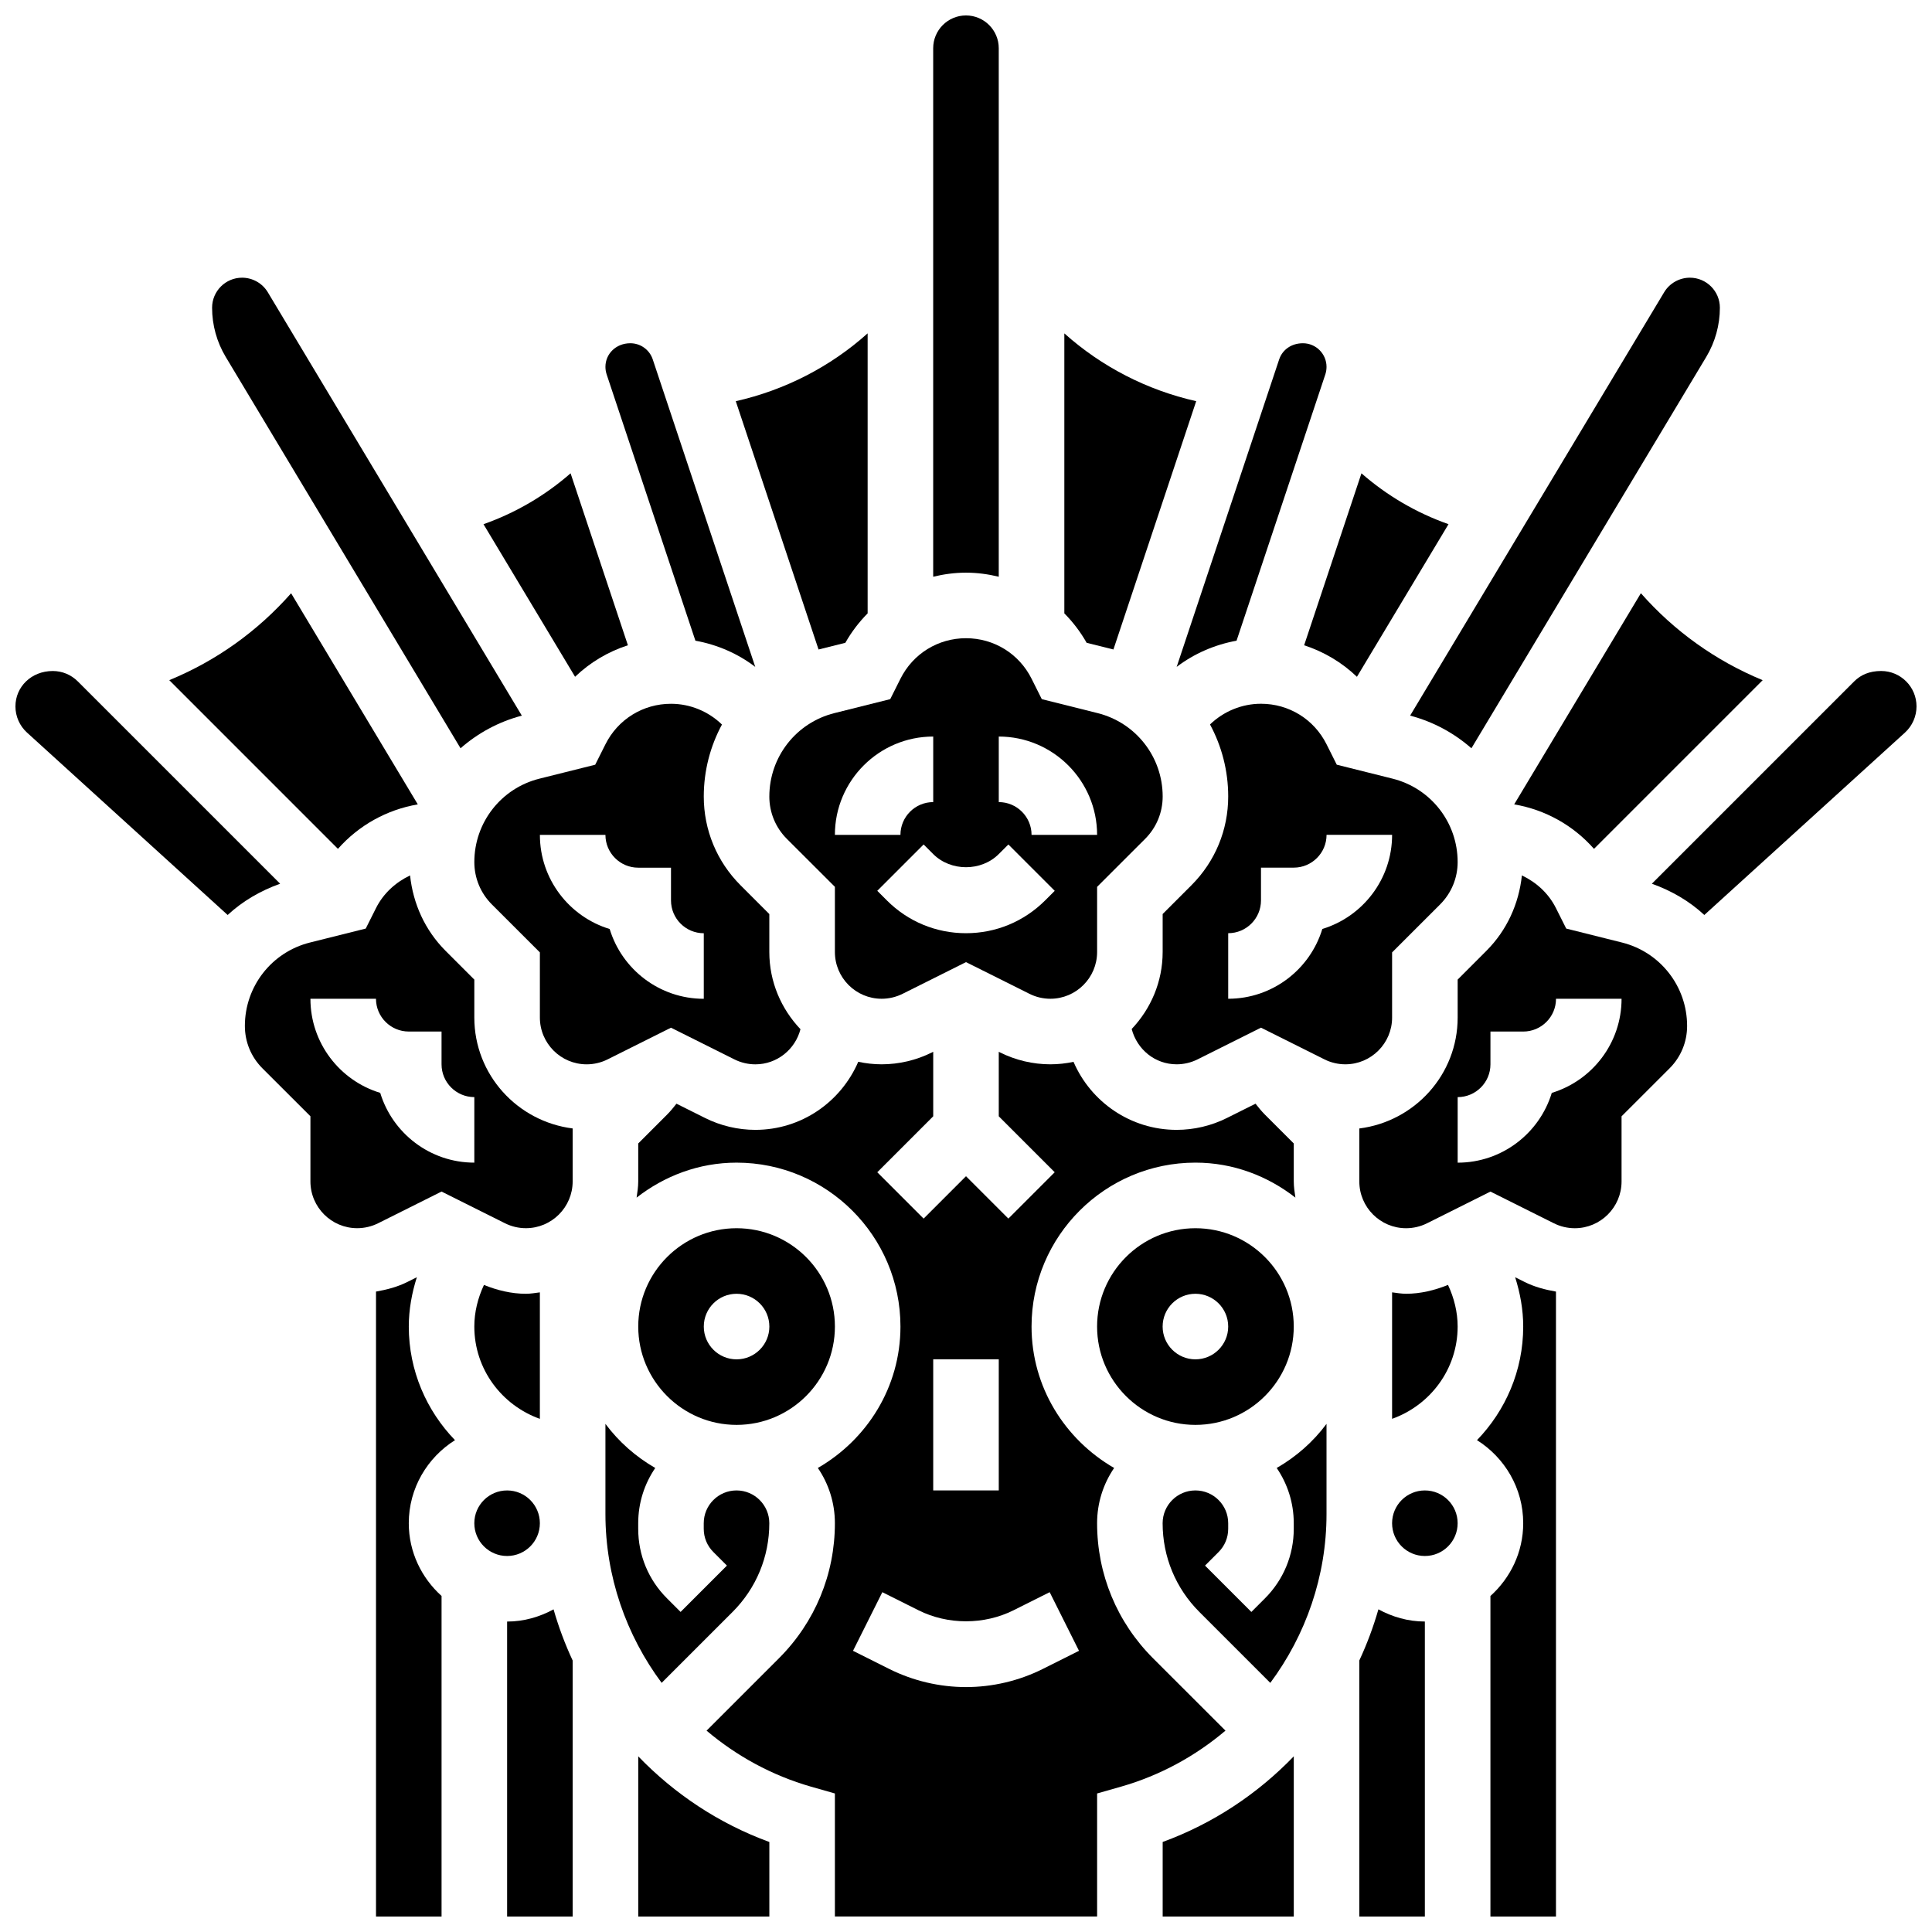
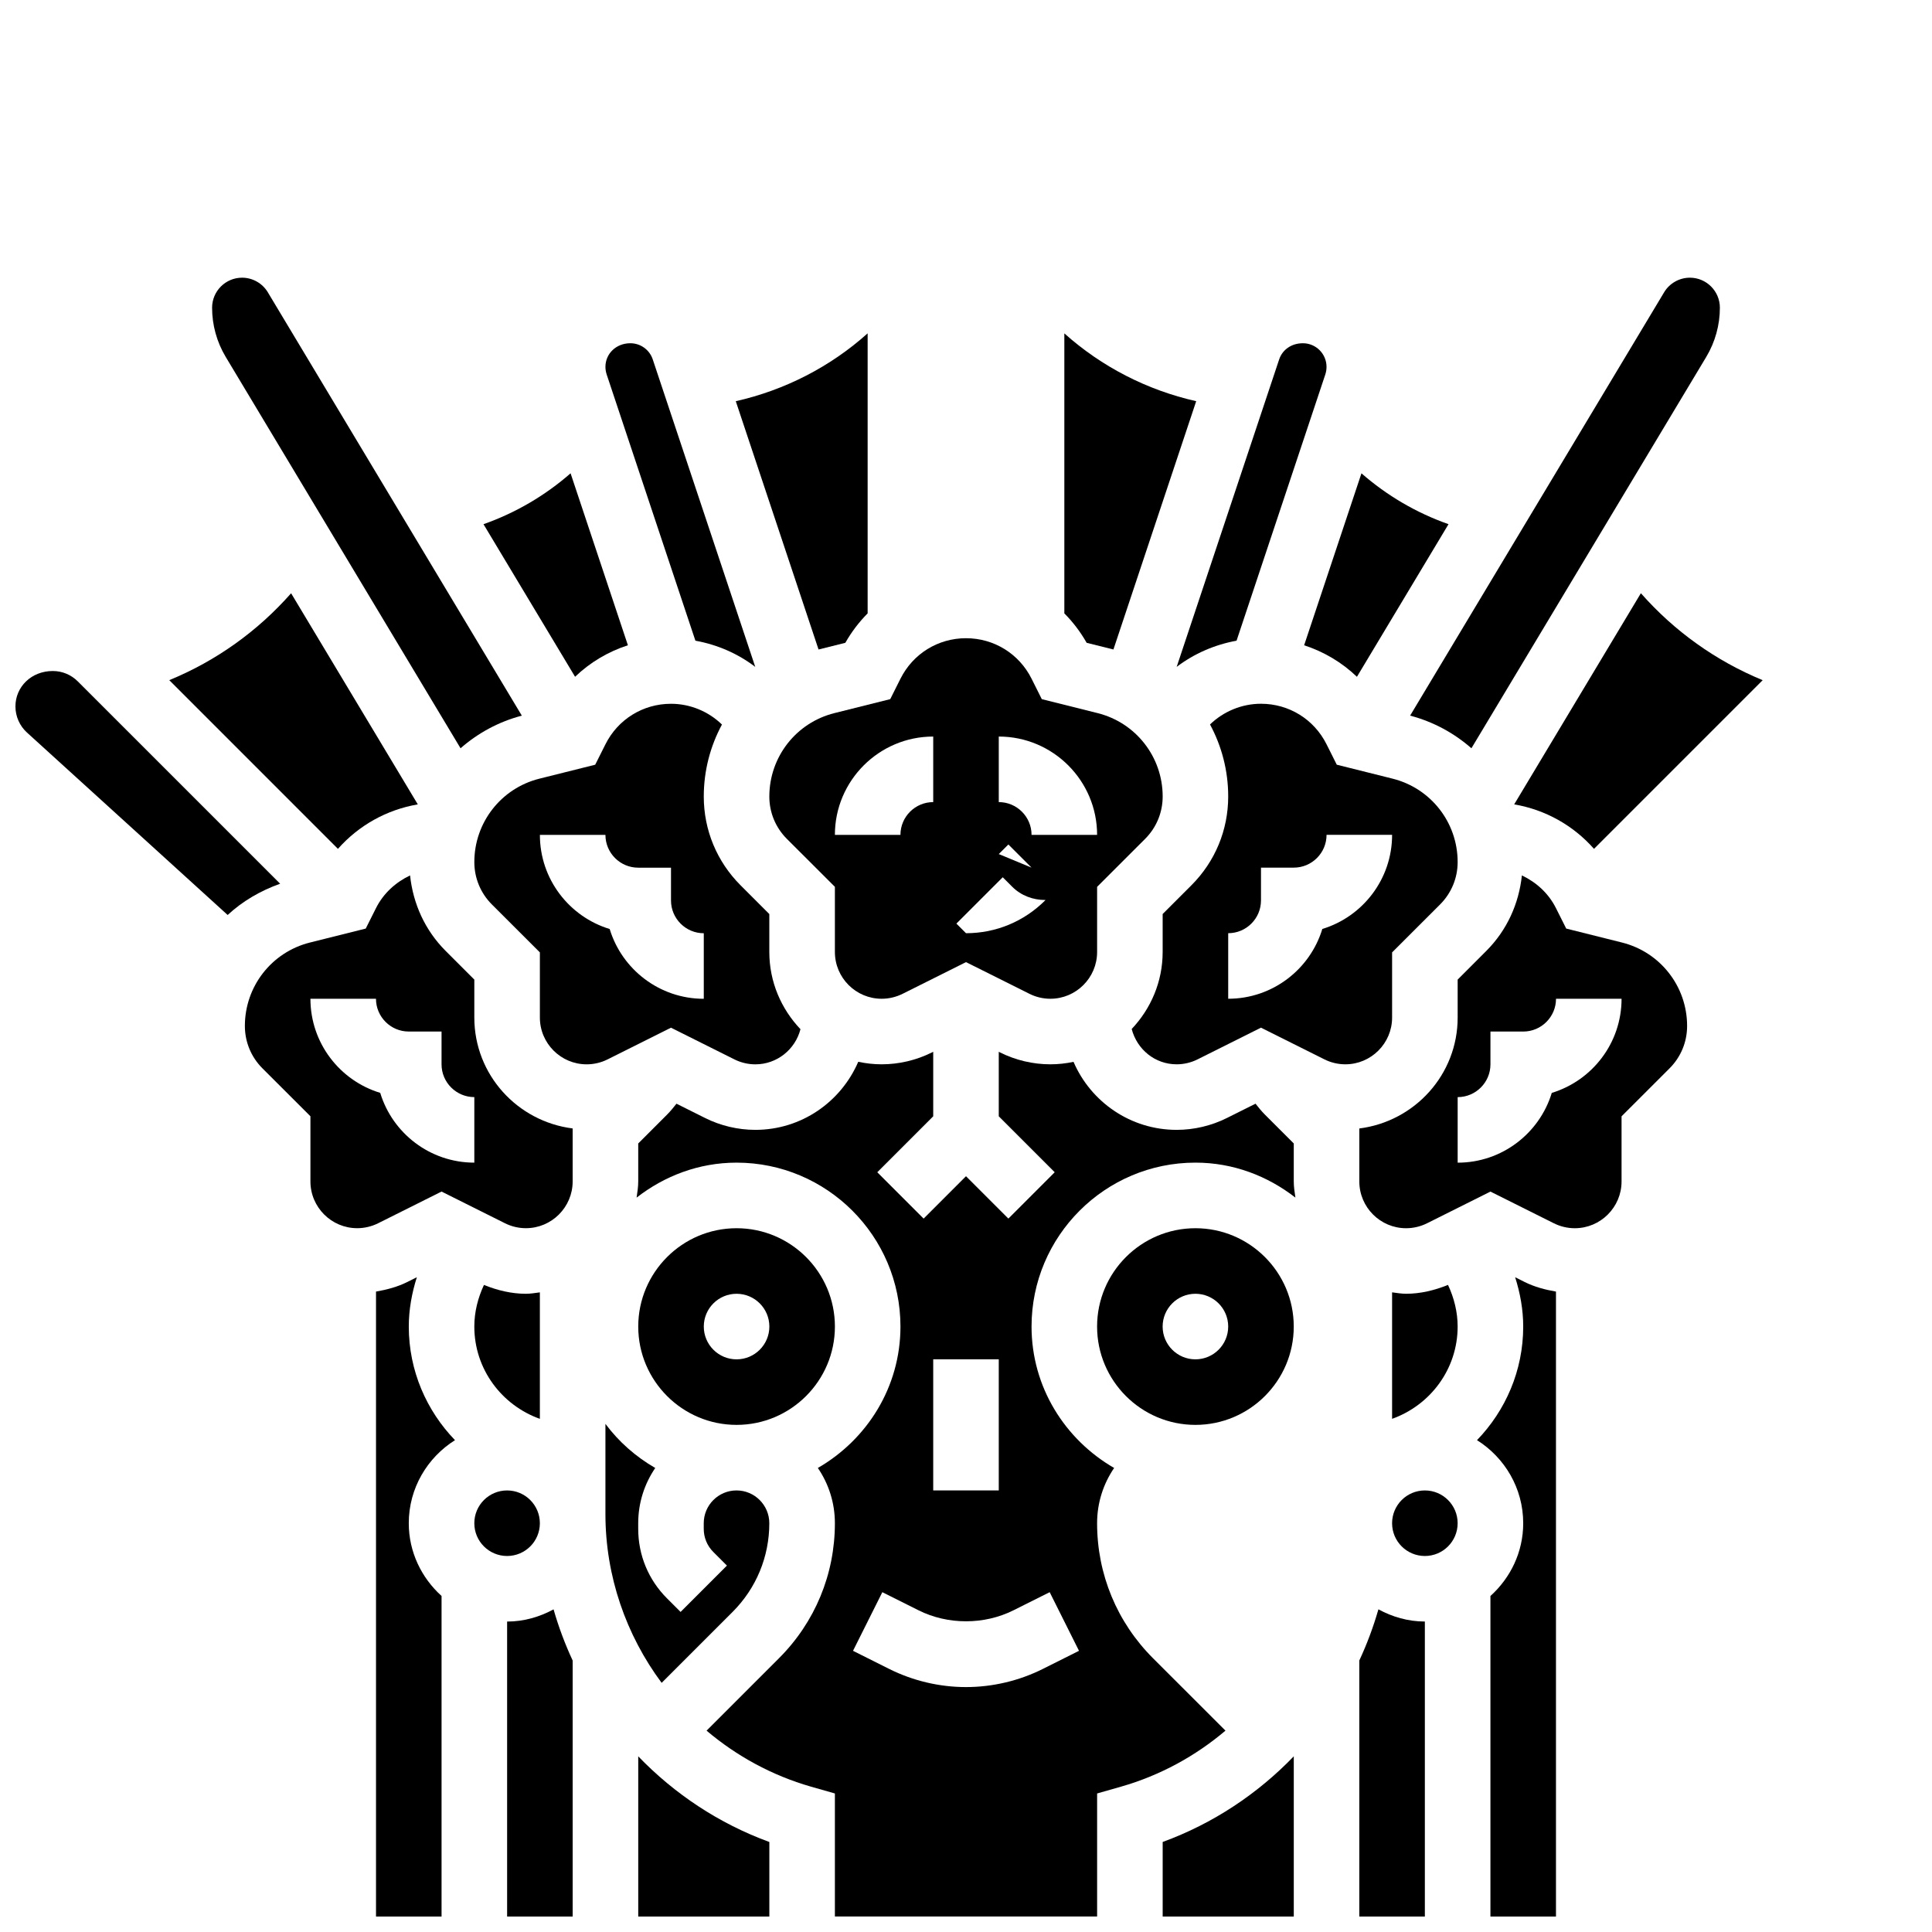
<svg xmlns="http://www.w3.org/2000/svg" width="800px" height="800px" version="1.1" viewBox="144 144 512 512">
  <defs>
    <clipPath id="j">
      <path d="m278 570h18v81.902h-18z" />
    </clipPath>
    <clipPath id="h">
      <path d="m313 609h35v42.902h-35z" />
    </clipPath>
    <clipPath id="g">
      <path d="m148.09 321h70.906v66h-70.906z" />
    </clipPath>
    <clipPath id="f">
      <path d="m243 482h22v169.9h-22z" />
    </clipPath>
    <clipPath id="e">
      <path d="m504 570h18v81.902h-18z" />
    </clipPath>
    <clipPath id="d">
      <path d="m535 482h22v169.9h-22z" />
    </clipPath>
    <clipPath id="c">
      <path d="m581 321h70.902v66h-70.902z" />
    </clipPath>
    <clipPath id="b">
      <path d="m312 422h176v229.9h-176z" />
    </clipPath>
    <clipPath id="a">
      <path d="m391 148.09h18v148.91h-18z" />
    </clipPath>
    <clipPath id="i">
      <path d="m452 609h35v42.902h-35z" />
    </clipPath>
  </defs>
  <path d="m321.82 416.35 16.809 8.398c1.711 0.859 3.633 1.312 5.543 1.312 5.769 0 10.578-3.969 11.961-9.312-5.082-5.344-8.254-12.516-8.254-20.457v-10.059l-7.637-7.637c-6.277-6.289-9.734-14.637-9.734-23.512 0-6.856 1.738-13.367 4.82-19.074-3.578-3.469-8.418-5.5-13.508-5.5-7.41 0-14.062 4.117-17.371 10.738l-2.711 5.41-14.785 3.699c-10.152 2.535-17.25 11.621-17.25 22.098 0 4.238 1.652 8.234 4.648 11.23l12.723 12.711v17.262c0 6.844 5.562 12.402 12.398 12.402 1.918 0 3.832-0.453 5.551-1.312zm-34.746-51.094h17.371c0 4.785 3.891 8.688 8.688 8.688h8.688v8.688c0 4.785 3.891 8.688 8.688 8.688v17.371c-11.742 0-21.691-7.801-24.938-18.492-10.695-3.254-18.496-13.199-18.496-24.941z" />
  <path d="m269.7 413.66v-10.059l-7.637-7.637c-5.43-5.438-8.59-12.449-9.391-19.969-3.812 1.824-7.055 4.727-9.035 8.676l-2.711 5.41-14.785 3.699c-10.148 2.539-17.246 11.625-17.246 22.102 0 4.238 1.652 8.234 4.648 11.23l12.723 12.707v17.262c0 6.844 5.562 12.402 12.398 12.402 1.918 0 3.832-0.453 5.551-1.312l16.797-8.398 16.809 8.398c1.711 0.863 3.633 1.312 5.543 1.312 6.836 0 12.395-5.559 12.395-12.395v-14.039c-14.652-1.848-26.059-14.254-26.059-29.391zm0 38.453c-11.742 0-21.691-7.801-24.938-18.492-10.695-3.25-18.496-13.195-18.496-24.941h17.371c0 4.785 3.891 8.688 8.688 8.688h8.688v8.688c0 4.785 3.891 8.688 8.688 8.688z" />
  <path d="m533.94 342.3 62.238-103.72c2.356-3.938 3.606-8.445 3.606-13.031 0-4.387-3.562-7.957-7.949-7.957-2.781 0-5.394 1.477-6.82 3.856l-67.32 112.2c6.18 1.625 11.68 4.644 16.246 8.652z" />
  <path d="m339.2 521.61c14.367 0 26.059-11.691 26.059-26.059 0-14.367-11.691-26.059-26.059-26.059-14.367 0-26.059 11.691-26.059 26.059 0 14.363 11.691 26.059 26.059 26.059zm0-34.746c4.793 0 8.688 3.891 8.688 8.688 0 4.793-3.891 8.688-8.688 8.688-4.793 0-8.688-3.891-8.688-8.688s3.891-8.688 8.688-8.688z" />
  <path d="m338.14 571.18c6.277-6.277 9.734-14.637 9.734-23.512 0-4.785-3.891-8.688-8.688-8.688-4.793 0-8.688 3.898-8.688 8.688v1.484c0 2.32 0.902 4.508 2.547 6.148l3.598 3.598-12.281 12.281-3.598-3.598c-4.926-4.914-7.633-11.465-7.633-18.43v-1.484c0-5.422 1.668-10.457 4.516-14.637-5.168-2.981-9.66-6.934-13.203-11.691v23.895c0 16.496 5.488 32.078 14.898 44.742z" />
  <g clip-path="url(#j)">
    <path d="m278.39 573.73v78.176h17.371v-67.848c-2.031-4.371-3.727-8.895-5.062-13.559-3.684 1.996-7.836 3.231-12.309 3.231z" />
  </g>
  <path d="m578.85 301.21-33.574 55.957c8.262 1.414 15.66 5.566 21.152 11.789l44.699-44.699c-12.414-5.117-23.391-12.961-32.277-23.047z" />
  <path d="m368.02 314.35c1.641-2.891 3.641-5.508 5.914-7.801v-74.207c-9.902 8.867-21.934 15.043-34.945 17.98l21.934 65.801z" />
  <path d="m310.4 315-15.191-45.57c-6.766 5.914-14.566 10.484-23.078 13.488l24.27 40.434c3.969-3.809 8.746-6.652 14-8.352z" />
  <path d="m266.05 342.3c4.57-4.004 10.066-7.027 16.242-8.645l-67.316-112.2c-1.426-2.387-4.039-3.863-6.82-3.863-4.387 0-7.949 3.57-7.949 7.957 0 4.594 1.25 9.094 3.606 13.031z" />
  <path d="m254.72 357.17-33.574-55.949c-8.887 10.078-19.875 17.93-32.289 23.027l44.699 44.707c5.504-6.219 12.914-10.371 21.164-11.785z" />
  <g clip-path="url(#h)">
    <path d="m313.14 651.9h34.746v-19.754c-13.379-4.891-25.172-12.762-34.746-22.699z" />
  </g>
  <g clip-path="url(#g)">
    <path d="m164.61 324.57c-1.77-1.766-4.125-2.746-6.625-2.746-5.691 0-9.895 4.203-9.895 9.383 0 2.641 1.121 5.168 3.074 6.941l53.168 48.332c3.926-3.648 8.668-6.418 13.906-8.285z" />
  </g>
  <path d="m287.07 547.67c0 4.797-3.887 8.684-8.684 8.684s-8.688-3.887-8.688-8.684 3.891-8.688 8.688-8.688 8.684 3.891 8.684 8.688" />
  <path d="m287.07 520.01v-33.52c-1.223 0.156-2.438 0.375-3.707 0.375-3.812 0-7.574-0.91-11.109-2.344-1.609 3.438-2.555 7.18-2.555 11.027 0 11.312 7.289 20.867 17.371 24.461z" />
  <g clip-path="url(#f)">
    <path d="m264.58 525.66c-7.547-7.82-12.246-18.406-12.246-30.109 0-4.473 0.801-8.859 2.137-13.074l-2.484 1.242c-2.613 1.312-5.453 2.066-8.34 2.562v165.62h17.371v-84.953c-5.289-4.769-8.688-11.613-8.688-19.285 0.004-9.281 4.918-17.395 12.25-22.008z" />
  </g>
  <path d="m328.29 313.79c5.785 1.043 11.23 3.406 15.859 6.941l-27.164-81.488c-0.848-2.562-3.246-4.281-5.938-4.281-3.797 0-6.602 2.805-6.602 6.262 0 0.668 0.113 1.355 0.332 2.023z" />
  <path d="m516.63 486.86c-1.27 0-2.477-0.219-3.711-0.375v33.52c10.086-3.598 17.371-13.152 17.371-24.461 0-3.848-0.945-7.594-2.555-11.031-3.539 1.434-7.289 2.348-11.105 2.348z" />
  <path d="m530.29 547.67c0 4.797-3.887 8.684-8.684 8.684-4.801 0-8.688-3.887-8.688-8.684s3.887-8.688 8.688-8.688c4.797 0 8.684 3.891 8.684 8.688" />
  <path d="m512.92 413.66v-17.262l12.727-12.719c2.996-3.004 4.644-6.992 4.644-11.23 0-10.477-7.098-19.562-17.25-22.098l-14.785-3.699-2.711-5.414c-3.309-6.617-9.961-10.734-17.371-10.734-5.09 0-9.93 2.031-13.508 5.488 3.086 5.719 4.82 12.23 4.82 19.086 0 8.879-3.457 17.227-9.738 23.516l-7.633 7.633v10.059c0 7.914-3.152 15.07-8.207 20.414 1.43 5.445 6.199 9.355 11.914 9.355 1.918 0 3.832-0.453 5.551-1.312l16.801-8.398 16.809 8.398c1.711 0.859 3.629 1.312 5.543 1.312 6.836 0 12.395-5.559 12.395-12.395zm-18.492-23.473c-3.25 10.691-13.195 18.492-24.941 18.492v-17.371c4.793 0 8.688-3.898 8.688-8.688v-8.688h8.688c4.793 0 8.688-3.898 8.688-8.688h17.371c0 11.746-7.801 21.691-18.492 24.941z" />
  <g clip-path="url(#e)">
    <path d="m504.23 584.05v67.848h17.371v-78.176c-4.473 0-8.625-1.234-12.309-3.231-1.336 4.664-3.031 9.199-5.062 13.559z" />
  </g>
  <g clip-path="url(#d)">
    <path d="m545.53 482.48c1.336 4.211 2.137 8.598 2.137 13.07 0 11.699-4.699 22.289-12.246 30.105 7.328 4.617 12.246 12.73 12.246 22.016 0 7.672-3.394 14.508-8.688 19.285v84.949h17.371v-165.62c-2.883-0.496-5.723-1.25-8.34-2.562z" />
  </g>
  <g clip-path="url(#c)">
-     <path d="m642.52 321.82c-3.016 0-5.367 0.98-7.141 2.754l-53.621 53.621c5.238 1.867 9.98 4.637 13.906 8.285l53.168-48.332c1.945-1.777 3.066-4.305 3.066-6.945 0-5.18-4.203-9.383-9.379-9.383z" />
-   </g>
-   <path d="m347.88 355.08c0 4.238 1.652 8.234 4.648 11.23l12.727 12.707v17.262c0 6.844 5.559 12.402 12.395 12.402 1.918 0 3.832-0.453 5.551-1.312l16.801-8.398 16.809 8.398c1.711 0.863 3.629 1.312 5.539 1.312 6.836 0 12.395-5.559 12.395-12.395v-17.262l12.727-12.719c2.996-3 4.648-6.988 4.648-11.227 0-10.477-7.098-19.562-17.25-22.098l-14.785-3.699-2.711-5.414c-3.309-6.617-9.965-10.734-17.371-10.734-7.41 0-14.062 4.117-17.371 10.738l-2.711 5.41-14.785 3.699c-10.156 2.535-17.254 11.621-17.254 22.098zm60.805-15.887c14.367 0 26.059 11.691 26.059 26.059h-17.371c0-4.785-3.891-8.688-8.688-8.688zm0 31.141 2.547-2.535 12.281 12.281-2.543 2.543c-5.613 5.602-13.055 8.688-20.969 8.688s-15.367-3.082-20.969-8.688l-2.547-2.547 12.281-12.281 2.547 2.547c4.648 4.637 12.727 4.648 17.371-0.008zm-17.371-31.141v17.371c-4.793 0-8.688 3.898-8.688 8.688h-17.371c0-14.367 11.691-26.059 26.059-26.059z" />
+     </g>
+   <path d="m347.88 355.08c0 4.238 1.652 8.234 4.648 11.23l12.727 12.707v17.262c0 6.844 5.559 12.402 12.395 12.402 1.918 0 3.832-0.453 5.551-1.312l16.801-8.398 16.809 8.398c1.711 0.863 3.629 1.312 5.539 1.312 6.836 0 12.395-5.559 12.395-12.395v-17.262l12.727-12.719c2.996-3 4.648-6.988 4.648-11.227 0-10.477-7.098-19.562-17.25-22.098l-14.785-3.699-2.711-5.414c-3.309-6.617-9.965-10.734-17.371-10.734-7.41 0-14.062 4.117-17.371 10.738l-2.711 5.41-14.785 3.699c-10.156 2.535-17.254 11.621-17.254 22.098zm60.805-15.887c14.367 0 26.059 11.691 26.059 26.059h-17.371c0-4.785-3.891-8.688-8.688-8.688zm0 31.141 2.547-2.535 12.281 12.281-2.543 2.543c-5.613 5.602-13.055 8.688-20.969 8.688l-2.547-2.547 12.281-12.281 2.547 2.547c4.648 4.637 12.727 4.648 17.371-0.008zm-17.371-31.141v17.371c-4.793 0-8.688 3.898-8.688 8.688h-17.371c0-14.367 11.691-26.059 26.059-26.059z" />
  <path d="m573.85 393.78-14.785-3.699-2.711-5.402c-1.973-3.953-5.219-6.863-9.035-8.688-0.801 7.523-3.969 14.531-9.391 19.969l-7.633 7.644v10.059c0 15.148-11.406 27.543-26.059 29.395v14.039c0 6.836 5.559 12.395 12.395 12.395 1.918 0 3.832-0.453 5.551-1.312l16.801-8.398 16.809 8.398c1.711 0.863 3.629 1.312 5.543 1.312 6.836 0 12.395-5.559 12.395-12.395v-17.262l12.727-12.719c2.996-3 4.644-6.988 4.644-11.227 0-10.477-7.098-19.562-17.25-22.109zm-18.613 39.848c-3.25 10.691-13.195 18.492-24.941 18.492v-17.371c4.793 0 8.688-3.898 8.688-8.688v-8.688h8.688c4.793 0 8.688-3.898 8.688-8.688h17.371c0 11.746-7.801 21.691-18.492 24.941z" />
  <path d="m503.6 323.36 24.27-40.445c-8.504-2.996-16.305-7.566-23.07-13.48l-15.191 45.57c5.246 1.711 10.023 4.543 13.992 8.355z" />
  <g clip-path="url(#b)">
    <path d="m449.57 583.46c-9.562-9.555-14.828-22.273-14.828-35.797 0-5.422 1.668-10.457 4.516-14.637-13.008-7.508-21.887-21.414-21.887-37.484 0-23.949 19.484-43.434 43.434-43.434 10.016 0 19.137 3.543 26.492 9.27-0.207-1.414-0.434-2.82-0.434-4.289v-10.059l-7.637-7.637c-0.902-0.902-1.711-1.902-2.5-2.902l-7.582 3.789c-4.121 2.059-8.723 3.144-13.32 3.144-12.238 0-22.766-7.434-27.328-18.023-1.988 0.418-4.035 0.652-6.148 0.652-4.594 0-9.207-1.086-13.316-3.144l-0.348-0.176v17.094l14.828 14.828-12.281 12.281-11.23-11.227-11.23 11.23-12.281-12.281 14.824-14.828v-17.094l-0.348 0.172c-4.117 2.059-8.723 3.144-13.316 3.144-2.129 0-4.195-0.242-6.203-0.668-4.594 10.648-15.078 18.039-27.273 18.039-4.594 0-9.207-1.086-13.316-3.144l-7.582-3.789c-0.789 1-1.59 1.988-2.492 2.891l-7.644 7.648v10.059c0 1.469-0.227 2.875-0.434 4.293 7.356-5.727 16.477-9.27 26.492-9.27 23.949 0 43.434 19.484 43.434 43.434 0 16.07-8.879 29.977-21.891 37.48 2.848 4.176 4.516 9.215 4.516 14.637 0 13.523-5.266 26.242-14.828 35.797l-19.18 19.18c7.938 6.715 17.305 11.875 27.711 14.855l6.297 1.793v32.609h69.492v-32.609l6.305-1.797c10.406-2.973 19.77-8.129 27.711-14.855zm-58.258-79.23h17.371v34.746h-17.371zm29.031 82.062c-6.289 3.144-13.316 4.801-20.344 4.801s-14.055-1.66-20.344-4.805l-9.598-4.805 7.773-15.539 9.598 4.805c7.773 3.883 17.371 3.883 25.148 0l9.598-4.805 7.773 15.539z" />
  </g>
  <g clip-path="url(#a)">
-     <path d="m408.68 296.84v-140.06c0-4.785-3.891-8.688-8.688-8.688-4.793 0-8.688 3.898-8.688 8.688v140.06c2.809-0.68 5.711-1.078 8.691-1.078 2.977 0 5.879 0.398 8.684 1.078z" />
-   </g>
+     </g>
  <path d="m439.07 316.12 21.934-65.801c-13.012-2.934-25.043-9.109-34.945-17.969v74.199c2.277 2.293 4.273 4.906 5.914 7.801z" />
  <path d="m434.74 495.55c0 14.367 11.691 26.059 26.059 26.059 14.367 0 26.059-11.691 26.059-26.059s-11.691-26.059-26.059-26.059c-14.363 0-26.059 11.691-26.059 26.059zm34.746 0c0 4.793-3.891 8.688-8.688 8.688-4.793 0-8.688-3.891-8.688-8.688 0-4.793 3.891-8.688 8.688-8.688 4.797 0.004 8.688 3.894 8.688 8.688z" />
-   <path d="m482.34 533.03c2.852 4.176 4.519 9.215 4.519 14.637v1.484c0 6.957-2.719 13.508-7.637 18.434l-3.598 3.598-12.281-12.281 3.598-3.598c1.641-1.645 2.543-3.832 2.543-6.152v-1.484c0-4.785-3.891-8.688-8.688-8.688-4.793 0-8.688 3.898-8.688 8.688 0 8.879 3.457 17.234 9.738 23.516l18.797 18.797c9.41-12.668 14.898-28.258 14.898-44.746v-23.895c-3.543 4.766-8.031 8.711-13.203 11.691z" />
  <g clip-path="url(#i)">
    <path d="m452.12 651.9h34.746v-42.457c-9.574 9.938-21.367 17.809-34.746 22.699z" />
  </g>
  <path d="m471.7 313.79 23.531-70.586c0.203-0.633 0.312-1.309 0.312-1.98 0-3.457-2.805-6.262-6.262-6.262-3.039 0-5.43 1.719-6.289 4.281l-27.164 81.488c4.641-3.527 10.086-5.891 15.871-6.941z" />
</svg>